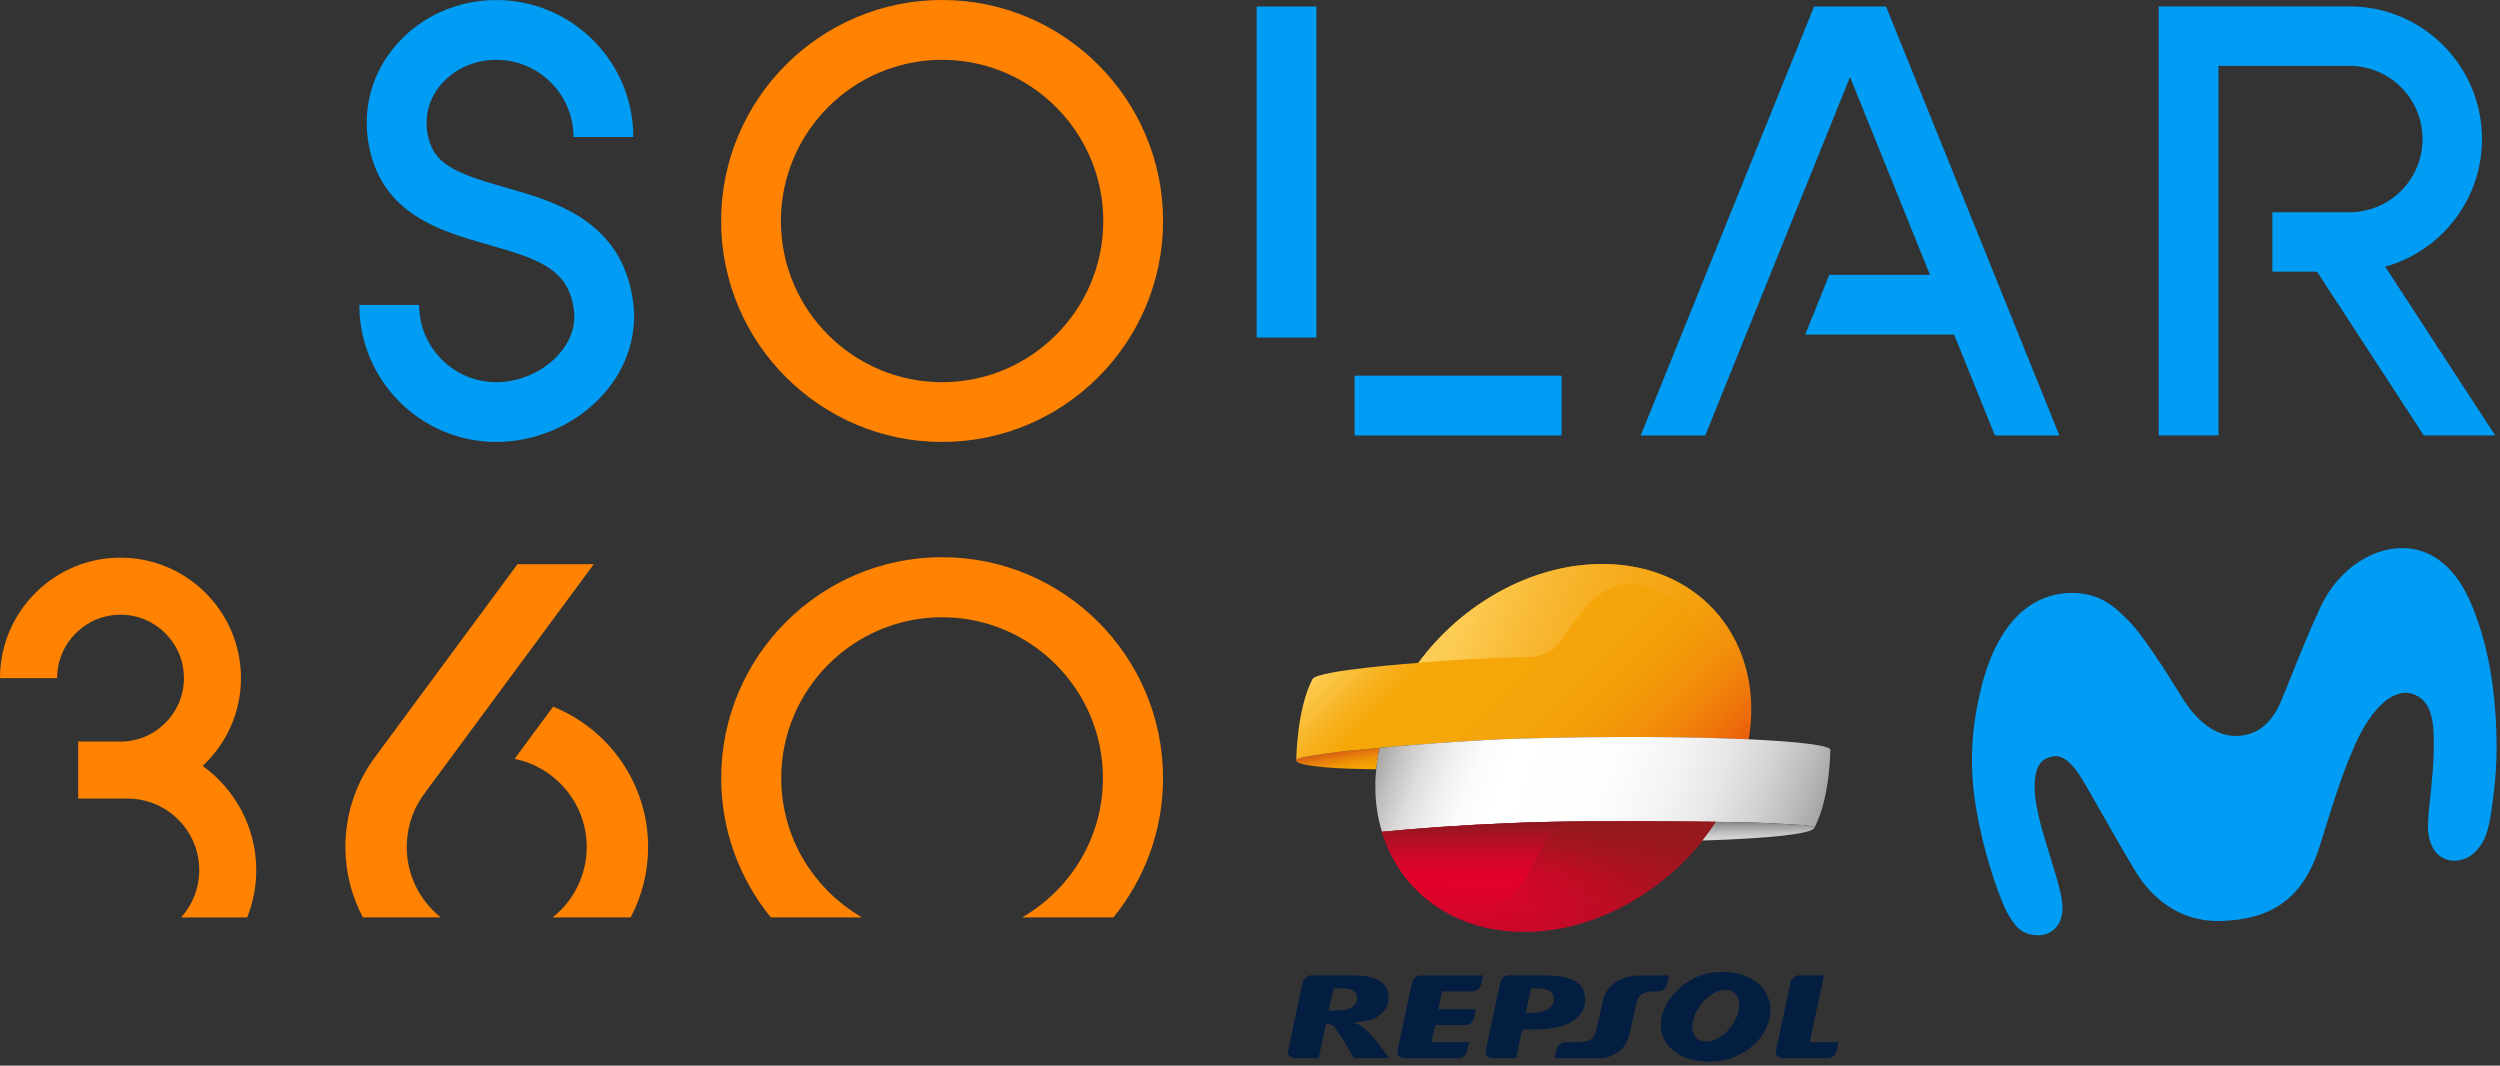
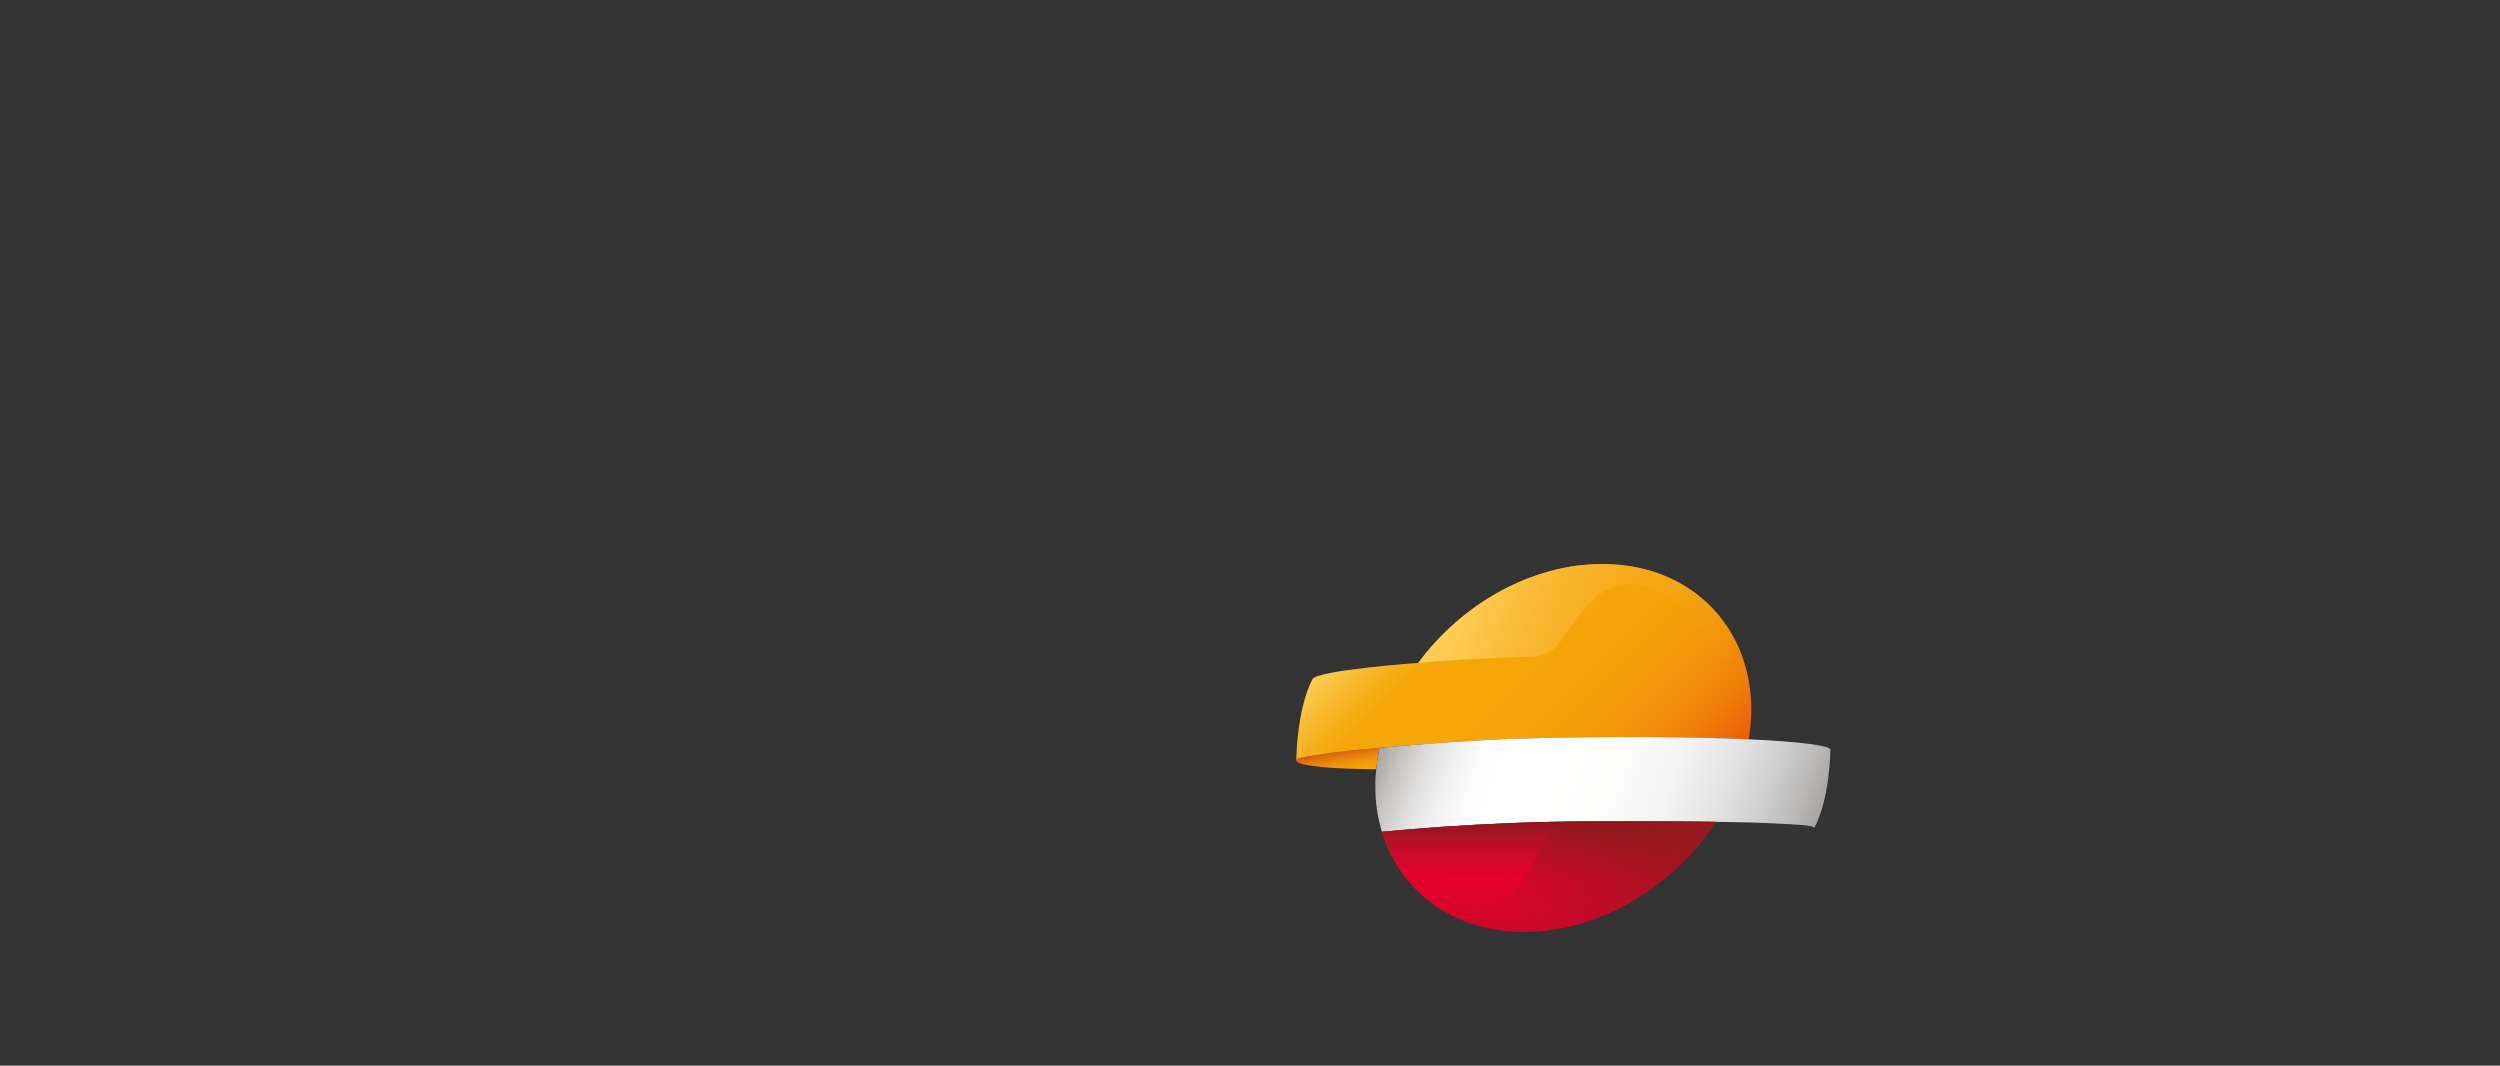
<svg xmlns="http://www.w3.org/2000/svg" width="427" height="182" viewBox="0 0 427 182" fill="none">
  <rect x="0" y="0" width="427" height="182" fill="#333333" stroke="none" />
-   <path d="M283.76 176.133C283.009 172.07 286.726 167.581 291.425 166.289C296.881 165.192 301.478 167.285 302.315 171.471C302.9 175.563 299.746 179.85 294.456 181.091C289.447 182.029 284.626 180.232 283.76 176.133ZM290.789 171.211C288.964 173.297 288.494 176.018 289.736 177.281C290.984 178.544 293.481 177.88 295.307 175.794C297.133 173.708 297.602 170.987 296.361 169.724C295.113 168.454 292.615 169.125 290.789 171.211ZM265.392 170.417C265.356 169.869 265.089 169.457 264.598 169.19C264.1 168.923 263.386 168.793 262.455 168.793H261.502L260.6 173.022H261.358C262.686 173.022 263.696 172.799 264.403 172.351C265.118 171.904 265.443 171.254 265.392 170.417ZM254.985 180.73C254.985 180.73 253.563 180.795 253.758 179.439L256.241 167.804C256.385 167.133 257.042 166.592 257.706 166.592H263.703C264.808 166.592 265.76 166.664 266.583 166.787C267.413 166.909 268.135 167.126 268.748 167.422C269.362 167.718 269.823 168.122 270.17 168.598C270.509 169.075 270.697 169.796 270.755 170.518C270.863 172.149 270.112 173.47 268.517 174.466C266.929 175.462 264.642 175.844 261.654 175.844H260.001L258.947 180.73H254.985ZM231.789 170.359C231.753 169.796 231.507 169.385 231.053 169.161C230.605 168.923 229.956 168.8 229.111 168.8H227.762L226.946 172.604H228.289C229.443 172.604 230.331 172.409 230.937 172.019C231.543 171.601 231.832 171.059 231.782 170.359H231.789ZM225.221 180.73H221.187C220.905 180.723 219.852 180.615 220.018 179.439L222.5 167.804C222.645 167.133 223.302 166.592 223.973 166.592H230.807C231.796 166.592 232.662 166.657 233.406 166.758C234.156 166.873 234.798 167.068 235.354 167.35C235.903 167.624 236.271 167.898 236.632 168.447C237.014 169.01 237.108 169.428 237.151 170.107C237.267 171.731 236.567 172.828 235.123 173.751C233.788 174.451 231.955 174.567 231.507 174.574C231.507 174.574 231.06 174.668 231.58 174.805C231.58 174.805 232.215 174.971 232.749 175.433C233.882 176.335 234.712 177.259 237.274 180.723H231.219C231.219 180.723 230.179 178.637 228.014 175.512C227.531 174.812 226.751 174.928 226.463 174.906L225.229 180.723L225.221 180.73ZM309.107 178.002H314L313.661 179.576C313.531 180.211 312.86 180.73 312.203 180.73H304.502C304.221 180.723 303.167 180.615 303.333 179.439L305.816 167.804C305.96 167.133 306.617 166.592 307.281 166.592H311.539L309.099 177.995L309.107 178.002ZM245.675 172.387H252.105L251.781 173.874C251.658 174.531 250.987 175.087 250.315 175.087H245.105L244.477 178.01H250.907L250.568 179.583C250.438 180.218 249.767 180.738 249.11 180.738H239.865C239.591 180.73 238.53 180.622 238.696 179.446L241.178 167.812C241.323 167.14 241.972 166.599 242.644 166.599H253.318L252.993 168.115C252.849 168.786 252.192 169.327 251.528 169.327H246.31L245.675 172.38V172.387ZM285.081 166.599L284.756 168.115C284.561 168.822 284.041 169.306 283.291 169.327H282.944C279.892 169.334 279.697 170.172 279.112 173.008L278.376 176.371C277.481 180.658 273.613 180.745 273.288 180.745H265.544L265.868 179.229C266.063 178.486 266.619 178.074 267.334 178.017H269.196C272.248 178.01 272.443 177.18 273.028 174.343L273.764 170.98C274.681 166.707 279.343 166.614 280.065 166.614L285.081 166.599Z" fill="#041E42" />
-   <path d="M224.84 1.114H214.63V57.645H224.84V1.114ZM266.718 74.376H231.361V64.166H266.718V74.376ZM84.77 75.484C71.873 75.484 61.374 64.992 61.374 52.088H71.585C71.585 59.356 77.496 65.274 84.771 65.274C88.815 65.274 92.943 63.413 95.545 60.418C96.934 58.819 98.488 56.204 98.009 52.803C97.046 45.987 92.15 44.283 83.565 41.845C75.222 39.479 64.835 36.537 62.895 24.19C61.958 18.226 63.616 12.407 67.561 7.793C71.795 2.845 78.066 0.007 84.771 0.007C97.668 0.007 108.167 10.499 108.167 23.403H97.957C97.957 16.135 92.046 10.217 84.771 10.217C81.055 10.217 77.614 11.751 75.321 14.431C73.348 16.738 72.516 19.641 72.981 22.61C73.82 27.964 77.51 29.517 86.344 32.028C94.713 34.4 106.175 37.651 108.115 51.381C108.908 57.004 107.178 62.594 103.252 67.123C98.696 72.358 91.789 75.484 84.77 75.484ZM351.744 74.376H340.727L333.767 57.153H308.326L312.448 46.942H329.638L315.987 13.152L291.254 74.382H280.237L309.84 1.119H322.141L351.744 74.376ZM413.983 74.376L395.751 46.405H388.116V36.254H401.269C408.176 36.254 413.773 30.657 413.773 23.75C413.773 16.843 408.176 11.246 401.269 11.246H378.921V31.778V36.248V46.459V53.491V74.371H368.711V11.24V1.102H401.269V1.089C413.78 1.089 423.925 11.234 423.925 23.745C423.925 34.132 416.932 42.882 407.397 45.555L426.18 74.371H413.984V74.376H413.983Z" fill="#019DF4" />
-   <path d="M160.91 75.484C140.102 75.484 123.168 58.556 123.168 37.742C123.168 16.928 140.096 0 160.91 0C181.718 0 198.652 16.928 198.652 37.742C198.652 58.556 181.717 75.484 160.91 75.484ZM160.91 10.216C145.732 10.216 133.378 22.563 133.378 37.748C133.378 52.933 145.725 65.28 160.91 65.28C176.088 65.28 188.442 52.933 188.442 37.748C188.441 22.563 176.088 10.216 160.91 10.216ZM87.89 129.615C94.909 131.031 100.211 137.25 100.211 144.675C100.211 149.544 97.93 153.876 94.391 156.694H107.714C109.615 153.103 110.696 149.013 110.696 144.675C110.696 133.822 103.972 124.529 94.476 120.702L87.89 129.615ZM75.293 156.694C71.754 153.876 69.473 149.537 69.473 144.675C69.473 141.595 70.377 138.626 72.094 136.083C72.278 135.814 72.487 135.572 72.684 135.316L72.638 135.336L86.61 116.416L101.421 96.362H88.386L64.361 128.894C64.341 128.92 64.328 128.94 64.309 128.966L64.27 129.018C63.975 129.405 63.687 129.804 63.411 130.211C60.521 134.491 58.994 139.491 58.994 144.668C58.994 149.006 60.082 153.096 61.976 156.687H75.293V156.694ZM147.245 156.694C139.007 151.949 133.437 143.069 133.437 132.898C133.437 117.753 145.758 105.425 160.91 105.425C176.055 105.425 188.383 117.746 188.383 132.898C188.383 143.069 182.812 151.949 174.575 156.694H190.166C195.461 150.199 198.646 141.909 198.646 132.898C198.646 112.09 181.718 95.169 160.91 95.169C140.102 95.169 123.181 112.097 123.181 132.898C123.181 141.916 126.366 150.2 131.661 156.694H147.245ZM43.771 148.62V148.614C43.764 141.294 40.147 134.812 34.622 130.821C38.633 127.066 41.156 121.738 41.156 115.826C41.156 104.475 31.922 95.248 20.578 95.248C9.234 95.248 0 104.482 0 115.826H9.752C9.752 109.856 14.608 104.993 20.585 104.993C26.562 104.993 31.418 109.849 31.418 115.826C31.418 121.796 26.562 126.659 20.585 126.659H13.356V136.404H21.81C28.547 136.404 34.032 141.883 34.032 148.62C34.032 151.72 32.859 154.544 30.945 156.701H42.217C43.207 154.191 43.771 151.471 43.771 148.62Z" fill="#FF8200" />
-   <path d="M353.658 101.27C349.506 101.336 341.842 103.383 338.341 117.681C336.816 123.911 336.227 130.404 337.532 138.133C338.736 145.262 340.869 151.415 342.306 154.806C342.801 155.975 343.569 157.193 344.162 157.943C345.868 160.1 348.708 159.962 349.901 159.374C351.202 158.734 352.697 157.188 352.155 153.657C351.894 151.952 351.139 149.457 350.715 148.07C349.412 143.814 347.678 138.679 347.527 135.021C347.325 130.128 349.254 129.488 350.535 129.206C352.689 128.732 354.496 131.097 356.212 134.063C358.259 137.601 361.77 143.872 364.633 148.661C367.217 152.984 371.987 157.613 379.647 157.295C387.456 156.972 393.212 153.992 396.178 144.612C398.396 137.594 399.909 132.351 402.343 126.98C405.142 120.804 408.875 117.499 412.018 118.509C414.937 119.446 415.665 122.299 415.7 126.493C415.731 130.203 415.302 134.292 414.968 137.296C414.847 138.386 414.628 140.579 414.717 141.797C414.893 144.19 415.93 146.582 418.625 146.964C421.497 147.372 423.8 145.077 424.72 142.303C425.083 141.209 425.392 139.536 425.56 138.349C426.404 132.355 426.623 128.326 426.242 122.193C425.797 115.021 424.393 108.481 421.945 102.821C419.603 97.408 415.84 93.939 411.015 93.633C405.673 93.294 399.544 96.838 396.328 103.714C393.364 110.052 390.993 116.558 389.554 119.879C388.095 123.247 385.951 125.322 382.655 125.669C378.624 126.093 375.152 123.167 372.608 118.996C370.39 115.359 365.995 108.436 363.644 106.109C361.435 103.923 358.911 101.187 353.658 101.27Z" fill="#019DF4" />
  <path d="M235.049 131.386C235.168 130.205 235.352 129.003 235.601 127.779L235.612 127.736C235.579 127.736 235.547 127.747 235.515 127.747C233.717 127.931 230.878 128.137 228.777 128.408C225.105 128.896 221.757 129.383 221.476 129.708C220.718 130.607 225.755 131.268 233.436 131.365C233.955 131.375 234.497 131.386 235.049 131.386Z" fill="url(#paint0_linear_10_82)" />
  <path d="M273.68 96.33C261.579 96.33 249.631 103.187 242.253 113.219C242.253 113.219 225.072 114.454 224.173 115.981C221.465 121.17 221.4 129.858 221.4 129.858L221.411 129.825C221.422 129.792 221.444 129.749 221.476 129.717C221.758 129.381 225.105 128.894 228.777 128.417C230.879 128.146 233.717 127.93 235.515 127.756C235.548 127.756 235.58 127.745 235.612 127.745C241.581 127.16 252.956 126.337 259.466 126.163C275.412 125.719 289.159 125.849 298.693 126.282C301.456 109.6 290.536 96.33 273.68 96.33Z" fill="url(#paint1_linear_10_82)" />
  <path d="M298.704 126.272C289.171 125.839 275.424 125.709 259.477 126.153C252.966 126.326 241.581 127.15 235.623 127.735C235.482 128.396 235.266 129.49 235.103 130.931C235.103 130.964 235.103 130.985 235.092 131.018C235.038 131.506 234.994 132.004 234.962 132.48C234.962 132.512 234.962 132.545 234.951 132.577C234.918 133.054 234.908 133.519 234.908 133.985C234.908 134.277 234.908 134.57 234.919 134.862C234.919 135.111 234.919 135.35 234.93 135.588C234.952 136.108 234.984 136.617 235.038 137.126C235.049 137.267 235.081 137.418 235.092 137.559C235.135 137.949 235.19 138.35 235.254 138.74C235.287 138.903 235.308 139.054 235.341 139.206C235.406 139.585 235.482 139.953 235.568 140.322C235.601 140.474 235.633 140.614 235.676 140.755C235.774 141.134 235.871 141.513 235.979 141.882C236.001 141.947 236.012 142.012 236.033 142.077C242.035 141.481 249.412 140.929 258.122 140.582C258.23 140.582 261.946 140.441 261.979 140.441C270.05 140.181 288.184 140.333 293.092 140.376C293.872 140.387 294.349 140.387 294.349 140.387C298.476 140.452 300.156 140.484 304.445 140.712C306.427 140.82 309.71 140.94 309.883 141.373C309.883 141.384 309.883 141.373 309.883 141.384C309.883 141.395 309.872 141.406 309.872 141.417C312.591 136.401 312.624 128.081 312.624 128.081C312.766 127.377 307.566 126.673 298.704 126.272Z" fill="url(#paint2_linear_10_82)" />
  <path d="M294.079 112.384C294.989 112.384 296.581 112.384 297.665 112.384C294.318 102.808 285.445 96.329 273.681 96.329C261.58 96.329 249.632 103.186 242.254 113.218C247.562 112.72 254.485 112.33 261.277 112.211C262.599 112.189 265.155 111.648 266.574 109.524C269.228 105.581 271.85 101.583 275.576 100.262C275.641 100.24 275.706 100.208 275.771 100.186C281.437 98.02 288.911 103.274 294.079 112.384Z" fill="url(#paint3_linear_10_82)" />
  <path d="M293.071 140.377C288.164 140.334 270.018 140.182 261.958 140.442C261.926 140.442 258.21 140.583 258.101 140.583C249.402 140.94 242.025 141.493 236.023 142.078C239.078 152.218 248.156 159.162 260.343 159.162C273.182 159.162 285.856 151.427 293.071 140.377Z" fill="#E4002B" />
  <path d="M293.071 140.377C285.856 151.427 273.171 159.162 260.333 159.162C254.548 159.162 249.457 157.591 245.383 154.861C240.887 151.839 237.616 147.397 236.012 142.078C242.014 141.493 249.391 140.93 258.09 140.583C258.198 140.583 261.914 140.442 261.947 140.442C270.029 140.182 288.164 140.334 293.071 140.377Z" fill="url(#paint4_linear_10_82)" />
  <path d="M293.071 140.377C291.858 140.366 289.821 140.344 287.329 140.334C281.544 140.301 273.116 140.269 267.104 140.345C265.782 141.428 264.266 143.021 263.572 144.462C258.892 152.37 257.267 160.116 242.816 148.286C242.816 148.286 240.509 148.08 238.949 148.373C240.541 150.789 242.556 152.88 244.951 154.559C245.124 154.678 245.276 154.776 245.406 154.862C245.677 155.035 245.937 155.219 246.218 155.393C250.15 157.798 254.939 159.163 260.344 159.163C273.182 159.162 285.856 151.427 293.071 140.377Z" fill="url(#paint5_linear_10_82)" />
-   <path d="M309.884 141.374C309.711 140.941 306.428 140.821 304.446 140.713C300.156 140.485 298.466 140.453 294.35 140.388C294.35 140.388 293.863 140.388 293.072 140.377C293.072 140.377 293.072 140.377 293.061 140.377H293.072C292.357 141.471 291.588 142.533 290.775 143.562C302.106 143.215 309.57 142.425 309.885 141.395C309.884 141.374 309.884 141.395 309.884 141.374Z" fill="url(#paint6_linear_10_82)" />
  <defs>
    <linearGradient id="paint0_linear_10_82" x1="228.417" y1="128.311" x2="229.143" y2="132.427" gradientUnits="userSpaceOnUse">
      <stop stop-color="#D85B13" />
      <stop offset="0.269" stop-color="#E57B0C" />
      <stop offset="0.545" stop-color="#EF9407" />
      <stop offset="0.796" stop-color="#F5A304" />
      <stop offset="1" stop-color="#F7A803" />
    </linearGradient>
    <linearGradient id="paint1_linear_10_82" x1="240.111" y1="100.025" x2="282.531" y2="142.445" gradientUnits="userSpaceOnUse">
      <stop stop-color="#FDCC54" />
      <stop offset="0.015" stop-color="#FCC94D" />
      <stop offset="0.136" stop-color="#F7B01C" />
      <stop offset="0.196" stop-color="#F5A709" />
      <stop offset="0.491" stop-color="#F5A509" />
      <stop offset="0.648" stop-color="#F39D09" />
      <stop offset="0.773" stop-color="#F28F0A" />
      <stop offset="0.881" stop-color="#EF7C0A" />
      <stop offset="0.977" stop-color="#EB630B" />
      <stop offset="1" stop-color="#EA5C0B" />
    </linearGradient>
    <linearGradient id="paint2_linear_10_82" x1="237.826" y1="121.682" x2="307.935" y2="147.2" gradientUnits="userSpaceOnUse">
      <stop stop-color="#A7A5A4" />
      <stop offset="0.052" stop-color="#C5C4C3" />
      <stop offset="0.107" stop-color="#DFDEDD" />
      <stop offset="0.165" stop-color="#F1F0F0" />
      <stop offset="0.224" stop-color="#FBFBFB" />
      <stop offset="0.288" stop-color="white" />
      <stop offset="0.515" stop-color="#FDFDFC" />
      <stop offset="0.649" stop-color="#F5F4F4" />
      <stop offset="0.76" stop-color="#E7E6E6" />
      <stop offset="0.858" stop-color="#D3D2D2" />
      <stop offset="0.946" stop-color="#BAB9B8" />
      <stop offset="1" stop-color="#A7A5A4" />
    </linearGradient>
    <linearGradient id="paint3_linear_10_82" x1="247.109" y1="99.879" x2="295.77" y2="117.59" gradientUnits="userSpaceOnUse">
      <stop offset="0.086" stop-color="#FDCC54" />
      <stop offset="1" stop-color="#F1950A" stop-opacity="0.05" />
    </linearGradient>
    <linearGradient id="paint4_linear_10_82" x1="264.542" y1="159.162" x2="264.542" y2="140.294" gradientUnits="userSpaceOnUse">
      <stop stop-color="#88181E" stop-opacity="0.3" />
      <stop offset="0.497" stop-color="#B21829" stop-opacity="0" />
      <stop offset="0.653" stop-color="#AA1827" stop-opacity="0.311" />
      <stop offset="0.9" stop-color="#931821" stop-opacity="0.8" />
      <stop offset="1" stop-color="#88181E" />
    </linearGradient>
    <linearGradient id="paint5_linear_10_82" x1="253.518" y1="161.03" x2="277.77" y2="128.847" gradientUnits="userSpaceOnUse">
      <stop offset="0.012" stop-color="#E20334" stop-opacity="0" />
      <stop offset="0.049" stop-color="#DA0531" stop-opacity="0.041" />
      <stop offset="0.206" stop-color="#BB0E28" stop-opacity="0.217" />
      <stop offset="0.359" stop-color="#A51421" stop-opacity="0.388" />
      <stop offset="0.506" stop-color="#98181D" stop-opacity="0.552" />
      <stop offset="0.638" stop-color="#93191C" stop-opacity="0.7" />
      <stop offset="1" stop-color="#95191D" />
    </linearGradient>
    <linearGradient id="paint6_linear_10_82" x1="300.33" y1="143.562" x2="300.33" y2="140.381" gradientUnits="userSpaceOnUse">
      <stop offset="0.006" stop-color="#D7D8D8" />
      <stop offset="0.191" stop-color="#D0D1D1" />
      <stop offset="0.464" stop-color="#BCBDBD" />
      <stop offset="0.789" stop-color="#9C9D9D" />
      <stop offset="1" stop-color="#838484" />
    </linearGradient>
  </defs>
</svg>